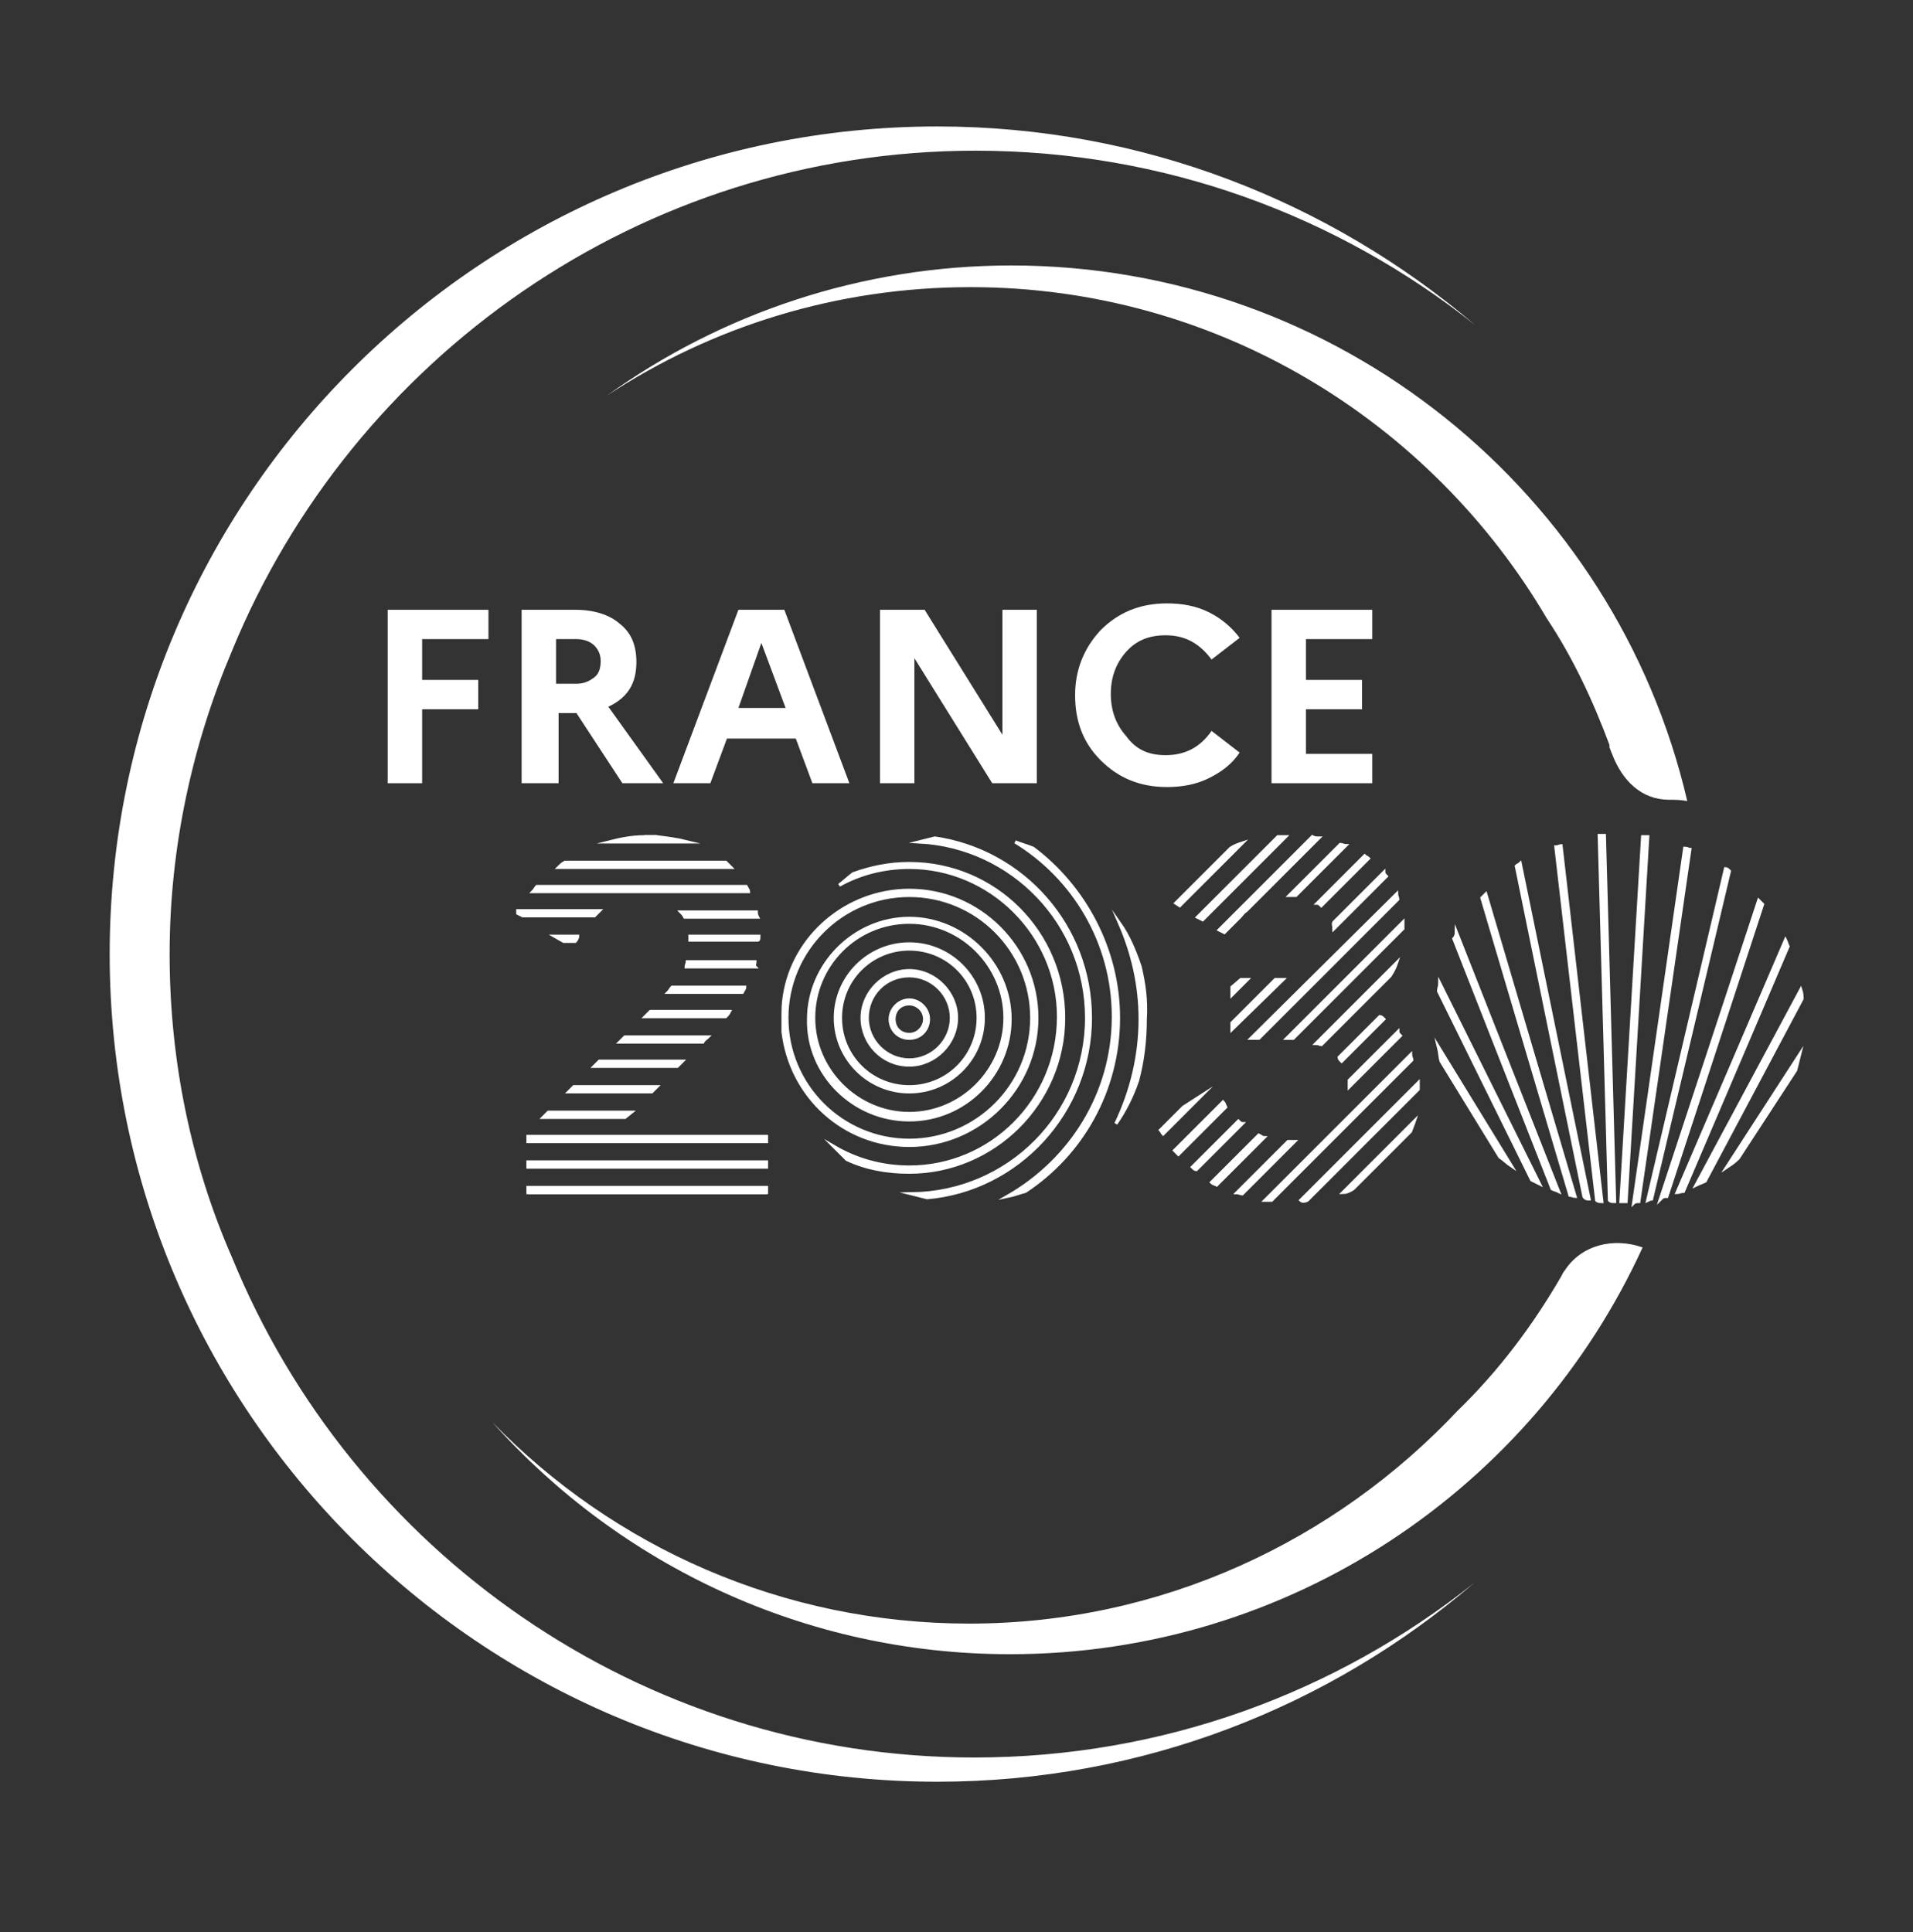
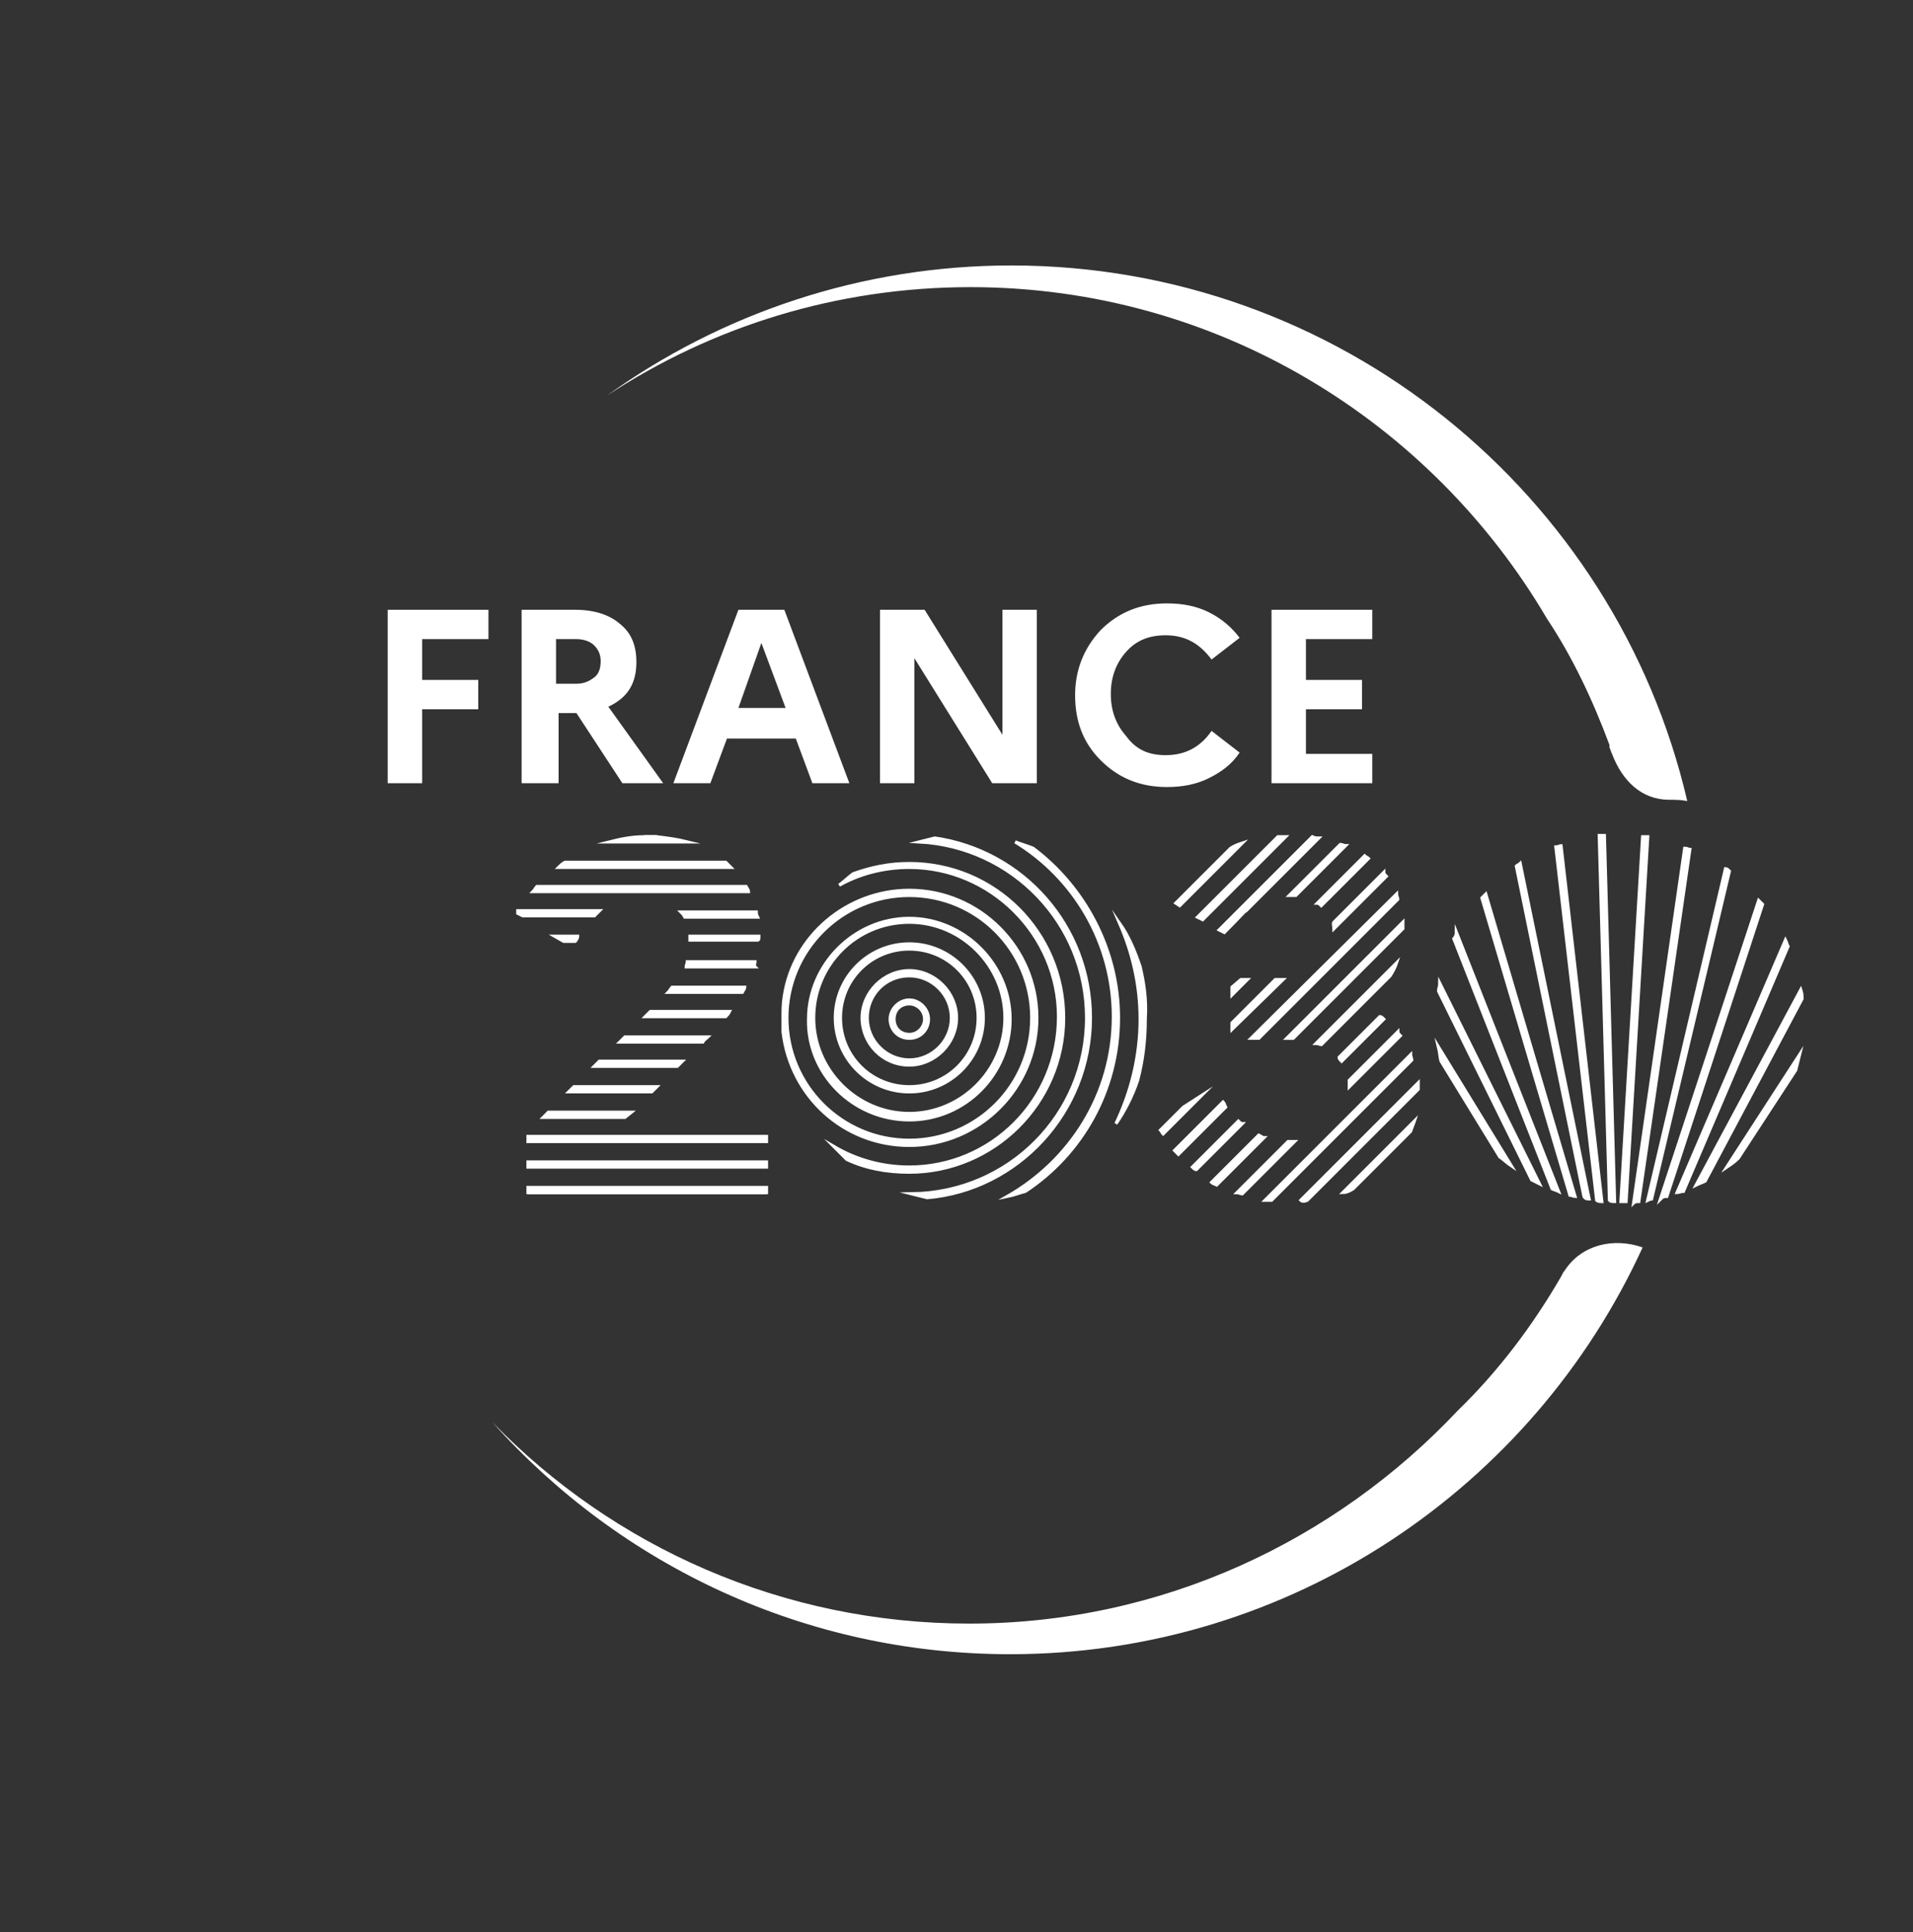
<svg xmlns="http://www.w3.org/2000/svg" width="99" height="100" viewBox="0 0 99 100" fill="none">
  <rect x="0" y="0" width="99" height="100" fill="#333333" stroke="none" />
-   <path d="M12.012 65.087C9.9 60.269 8.778 54.923 8.778 49.379C8.778 43.835 9.966 38.489 12.012 33.671C18.216 18.557 33.132 7.799 50.49 7.799C60.258 7.799 69.234 11.165 76.362 16.841C68.838 10.439 59.136 6.545 48.51 6.545C24.882 6.545 5.676 25.751 5.676 49.379C5.676 73.007 24.882 92.213 48.51 92.213C59.136 92.213 68.838 88.319 76.296 81.917C69.168 87.593 60.192 90.959 50.424 90.959C33.132 90.959 18.216 80.267 12.012 65.087Z" fill="white" />
  <path d="M80.982 65.747C80.916 65.813 80.85 65.945 80.784 66.077C79.332 68.585 77.55 70.961 75.438 73.007C69.102 79.739 60.126 84.029 50.16 84.029C40.524 84.029 31.746 80.069 25.476 73.601C32.076 80.993 41.646 85.613 52.272 85.613C66.792 85.613 79.332 76.967 85.008 64.559C83.49 64.031 81.84 64.427 80.982 65.747Z" fill="white" />
  <path d="M83.292 38.555C83.292 38.555 83.292 38.621 83.292 38.687C83.358 38.819 83.358 38.885 83.424 39.017C83.952 40.403 84.942 41.393 86.394 41.393C86.724 41.393 86.988 41.393 87.318 41.459C83.622 25.553 69.3 13.739 52.338 13.739C44.55 13.739 37.29 16.247 31.416 20.471C36.828 16.907 43.296 14.861 50.226 14.861C62.964 14.861 74.052 21.791 80.058 32.021C81.378 34.001 82.434 36.245 83.292 38.555Z" fill="white" />
  <path d="M20.064 40.535V31.559H25.278V33.077H21.846V35.189H24.75V36.707H21.846V40.535H20.064Z" fill="white" />
  <path d="M26.994 40.535V31.559H29.766C30.756 31.559 31.548 31.823 32.076 32.285C32.67 32.747 32.934 33.407 32.934 34.265C32.934 35.387 32.472 36.113 31.482 36.575L34.32 40.535H32.208L29.832 36.905H28.908V40.535H26.994ZM29.832 33.077H28.776V35.387H29.832C30.228 35.387 30.492 35.255 30.756 35.057C31.02 34.859 31.086 34.529 31.086 34.199C31.086 33.869 30.954 33.605 30.756 33.407C30.558 33.209 30.228 33.077 29.832 33.077Z" fill="white" />
  <path d="M34.848 40.535L38.214 31.559H40.59L43.956 40.535H42.042L41.184 38.225H37.62L36.762 40.535H34.848ZM38.214 36.641H40.656L39.402 33.275L38.214 36.641Z" fill="white" />
  <path d="M45.54 40.535V31.559H47.85L51.876 38.027V31.559H53.658V40.535H51.348L47.322 34.067V40.535H45.54Z" fill="white" />
  <path d="M60.324 39.083C61.314 39.083 62.106 38.687 62.7 37.828L64.152 38.95C63.756 39.544 63.228 39.941 62.568 40.27C61.908 40.6 61.182 40.733 60.39 40.733C59.004 40.733 57.882 40.27 56.958 39.346C56.034 38.422 55.638 37.3 55.638 35.98C55.638 34.66 56.1 33.538 56.958 32.614C57.882 31.691 59.004 31.229 60.39 31.229C61.182 31.229 61.908 31.36 62.568 31.691C63.228 32.02 63.756 32.483 64.152 33.011L62.7 34.133C62.106 33.34 61.38 32.879 60.324 32.879C59.466 32.879 58.806 33.142 58.278 33.736C57.75 34.331 57.486 35.056 57.486 35.914C57.486 36.773 57.75 37.498 58.278 38.093C58.806 38.819 59.466 39.083 60.324 39.083Z" fill="white" />
  <path d="M65.802 40.535V31.559H71.016V33.077H67.584V35.189H70.488V36.707H67.584V39.017H71.016V40.535H65.802Z" fill="white" />
  <path d="M74.58 54.923L77.616 59.873C77.814 60.005 78.012 60.203 78.21 60.335L74.448 54.197C74.514 54.461 74.514 54.725 74.58 54.923Z" fill="white" stroke="white" stroke-width="0.165" stroke-miterlimit="10" />
  <path d="M74.448 51.294L79.266 61.062C79.398 61.127 79.53 61.194 79.662 61.26L74.514 50.898C74.514 51.029 74.448 51.161 74.448 51.294Z" fill="white" stroke="white" stroke-width="0.165" stroke-miterlimit="10" />
  <path d="M75.24 48.587L80.322 61.523C80.454 61.589 80.52 61.589 80.652 61.655L75.372 48.257C75.372 48.389 75.306 48.521 75.24 48.587Z" fill="white" stroke="white" stroke-width="0.165" stroke-miterlimit="10" />
  <path d="M76.692 46.475L81.246 61.853C81.312 61.853 81.444 61.919 81.51 61.919L76.89 46.277C76.824 46.343 76.758 46.409 76.692 46.475Z" fill="white" stroke="white" stroke-width="0.165" stroke-miterlimit="10" />
  <path d="M82.236 62.051L78.672 44.693C78.606 44.759 78.54 44.759 78.474 44.825L81.972 61.919C82.038 62.051 82.17 62.051 82.236 62.051Z" fill="white" stroke="white" stroke-width="0.165" stroke-miterlimit="10" />
  <path d="M82.896 62.184L80.784 43.77C80.718 43.77 80.652 43.836 80.52 43.836L82.632 62.117C82.698 62.184 82.83 62.184 82.896 62.184Z" fill="white" stroke="white" stroke-width="0.165" stroke-miterlimit="10" />
  <path d="M83.556 62.183L83.028 43.241C82.962 43.241 82.83 43.241 82.764 43.241L83.292 62.117C83.358 62.183 83.424 62.183 83.556 62.183Z" fill="white" stroke="white" stroke-width="0.165" stroke-miterlimit="10" />
  <path d="M84.15 62.184L85.272 43.308C85.206 43.308 85.074 43.308 85.008 43.308L83.886 62.184C84.018 62.184 84.084 62.184 84.15 62.184Z" fill="white" stroke="white" stroke-width="0.165" stroke-miterlimit="10" />
  <path d="M84.81 62.183L87.45 43.967C87.384 43.967 87.318 43.901 87.186 43.901L84.546 62.249C84.612 62.183 84.744 62.183 84.81 62.183Z" fill="white" stroke="white" stroke-width="0.165" stroke-miterlimit="10" />
  <path d="M85.47 62.051L89.496 45.089C89.43 45.023 89.364 44.957 89.298 44.957L85.272 62.117C85.272 62.117 85.404 62.051 85.47 62.051Z" fill="white" stroke="white" stroke-width="0.165" stroke-miterlimit="10" />
  <path d="M86.262 61.919L91.212 46.805C91.146 46.739 91.08 46.673 91.014 46.607L85.932 62.051C86.064 61.919 86.13 61.919 86.262 61.919Z" fill="white" stroke="white" stroke-width="0.165" stroke-miterlimit="10" />
  <path d="M87.12 61.655L92.532 48.983C92.466 48.851 92.466 48.785 92.4 48.653L86.79 61.721C86.856 61.721 86.988 61.655 87.12 61.655Z" fill="white" stroke="white" stroke-width="0.165" stroke-miterlimit="10" />
  <path d="M88.242 61.127L93.258 51.69C93.258 51.557 93.258 51.425 93.192 51.227L87.78 61.325C87.912 61.26 88.11 61.194 88.242 61.127Z" fill="white" stroke="white" stroke-width="0.165" stroke-miterlimit="10" />
  <path d="M89.958 59.939L92.928 55.385C92.994 55.121 93.06 54.857 93.126 54.593L89.364 60.401C89.562 60.269 89.76 60.137 89.958 59.939Z" fill="white" stroke="white" stroke-width="0.165" stroke-miterlimit="10" />
  <path d="M27.324 61.721H39.666H27.324Z" stroke="white" stroke-width="0.165" stroke-miterlimit="10" />
  <path d="M33.66 43.308C33.528 43.308 33.462 43.308 33.33 43.308H33.99C33.858 43.308 33.726 43.308 33.66 43.308Z" fill="white" stroke="white" stroke-width="0.165" stroke-miterlimit="10" />
  <path d="M33.99 43.308H33.33C32.67 43.308 32.076 43.44 31.548 43.572H35.574C35.046 43.44 34.518 43.374 33.99 43.308Z" fill="white" stroke="white" stroke-width="0.165" stroke-miterlimit="10" />
  <path d="M37.554 44.627H29.238C29.106 44.693 28.974 44.825 28.908 44.891H37.818C37.686 44.759 37.62 44.693 37.554 44.627Z" fill="white" stroke="white" stroke-width="0.165" stroke-miterlimit="10" />
  <path d="M38.61 45.881H27.786C27.72 45.947 27.654 46.079 27.588 46.145H38.742C38.742 46.079 38.676 46.013 38.61 45.881Z" fill="white" stroke="white" stroke-width="0.165" stroke-miterlimit="10" />
  <path d="M39.138 47.201H35.244C35.31 47.267 35.376 47.333 35.442 47.465H39.204C39.138 47.333 39.138 47.267 39.138 47.201Z" fill="white" stroke="white" stroke-width="0.165" stroke-miterlimit="10" />
  <path d="M26.796 47.267L27.06 47.399H30.756C30.822 47.333 30.954 47.201 31.02 47.135H26.796C26.796 47.201 26.796 47.267 26.796 47.267Z" fill="white" stroke="white" stroke-width="0.165" stroke-miterlimit="10" />
  <path d="M39.27 48.455H35.706C35.706 48.521 35.706 48.587 35.706 48.653H39.204C39.27 48.653 39.27 48.587 39.27 48.455Z" fill="white" stroke="white" stroke-width="0.165" stroke-miterlimit="10" />
  <path d="M29.172 48.719H29.766C29.832 48.653 29.898 48.521 29.898 48.455H28.71L29.172 48.719Z" fill="white" stroke="white" stroke-width="0.165" stroke-miterlimit="10" />
  <path d="M39.072 49.775H35.574C35.574 49.841 35.508 49.973 35.508 50.039H39.072C39.006 49.973 39.072 49.841 39.072 49.775Z" fill="white" stroke="white" stroke-width="0.165" stroke-miterlimit="10" />
  <path d="M38.544 51.095H34.782C34.716 51.161 34.65 51.293 34.584 51.359H38.412C38.478 51.227 38.544 51.161 38.544 51.095Z" fill="white" stroke="white" stroke-width="0.165" stroke-miterlimit="10" />
  <path d="M37.752 52.35H33.66C33.594 52.416 33.528 52.482 33.462 52.548L33.396 52.614H37.554C37.62 52.548 37.686 52.482 37.752 52.35Z" fill="white" stroke="white" stroke-width="0.165" stroke-miterlimit="10" />
  <path d="M36.63 53.669H32.34L32.076 53.933H36.366C36.432 53.801 36.564 53.735 36.63 53.669Z" fill="white" stroke="white" stroke-width="0.165" stroke-miterlimit="10" />
  <path d="M35.31 54.923H31.02L30.756 55.187H35.046L35.31 54.923Z" fill="white" stroke="white" stroke-width="0.165" stroke-miterlimit="10" />
  <path d="M33.99 56.243H29.7L29.436 56.507H33.726L33.99 56.243Z" fill="white" stroke="white" stroke-width="0.165" stroke-miterlimit="10" />
  <path d="M32.67 57.563H28.38L28.116 57.828H32.34L32.67 57.563Z" fill="white" stroke="white" stroke-width="0.165" stroke-miterlimit="10" />
  <path d="M39.666 58.817H27.324V59.081H39.666V58.817Z" fill="white" stroke="white" stroke-width="0.165" stroke-miterlimit="10" />
  <path d="M39.666 60.137H27.324V60.401H39.666V60.137Z" fill="white" stroke="white" stroke-width="0.165" stroke-miterlimit="10" />
  <path d="M39.666 61.457H27.324V61.721H39.666V61.457Z" fill="white" stroke="white" stroke-width="0.165" stroke-miterlimit="10" />
  <path d="M70.026 61.523L72.996 58.553C73.062 58.355 73.128 58.223 73.194 58.025L69.498 61.721C69.63 61.721 69.828 61.655 70.026 61.523Z" fill="white" stroke="white" stroke-width="0.165" stroke-miterlimit="10" />
  <path d="M67.65 62.117L73.392 56.375C73.392 56.243 73.392 56.177 73.392 56.045L67.32 62.117C67.386 62.183 67.518 62.183 67.65 62.117Z" fill="white" stroke="white" stroke-width="0.165" stroke-miterlimit="10" />
  <path d="M65.802 62.117L73.062 54.857C73.062 54.791 72.996 54.659 72.996 54.593L65.472 62.117C65.604 62.117 65.736 62.117 65.802 62.117Z" fill="white" stroke="white" stroke-width="0.165" stroke-miterlimit="10" />
  <path d="M66.792 59.081C66.726 59.081 66.726 59.081 66.66 59.081L64.02 61.721C64.086 61.721 64.218 61.787 64.284 61.787L66.99 59.081C66.99 59.081 66.858 59.081 66.792 59.081Z" fill="white" stroke="white" stroke-width="0.165" stroke-miterlimit="10" />
  <path d="M69.828 56.243L72.468 53.603C72.402 53.537 72.336 53.471 72.336 53.405L69.828 55.913C69.828 56.045 69.828 56.177 69.828 56.243Z" fill="white" stroke="white" stroke-width="0.165" stroke-miterlimit="10" />
  <path d="M69.432 54.923L71.61 52.745C71.544 52.679 71.478 52.613 71.412 52.613L69.3 54.725C69.3 54.791 69.366 54.857 69.432 54.923Z" fill="white" stroke="white" stroke-width="0.165" stroke-miterlimit="10" />
  <path d="M65.142 58.751L62.7 61.193C62.766 61.259 62.832 61.259 62.964 61.325L65.406 58.883C65.34 58.883 65.274 58.817 65.142 58.751Z" fill="white" stroke="white" stroke-width="0.165" stroke-miterlimit="10" />
  <path d="M64.086 58.025L61.71 60.401C61.776 60.467 61.842 60.533 61.908 60.533L64.284 58.157C64.218 58.157 64.152 58.091 64.086 58.025Z" fill="white" stroke="white" stroke-width="0.165" stroke-miterlimit="10" />
  <path d="M68.376 54.065L71.94 50.501C72.072 50.303 72.204 50.039 72.27 49.841L68.112 53.999C68.244 53.999 68.31 54.065 68.376 54.065Z" fill="white" stroke="white" stroke-width="0.165" stroke-miterlimit="10" />
  <path d="M63.294 57.035L60.786 59.543C60.852 59.609 60.918 59.675 60.984 59.741L63.426 57.299C63.36 57.167 63.36 57.101 63.294 57.035Z" fill="white" stroke="white" stroke-width="0.165" stroke-miterlimit="10" />
  <path d="M66.66 53.736C66.726 53.736 66.792 53.736 66.924 53.736L72.6 48.059C72.6 47.928 72.6 47.861 72.6 47.73L66.594 53.736H66.66Z" fill="white" stroke="white" stroke-width="0.165" stroke-miterlimit="10" />
  <path d="M61.248 57.299L60.06 58.487C60.126 58.553 60.126 58.619 60.192 58.685L62.172 56.705L61.248 57.299Z" fill="white" stroke="white" stroke-width="0.165" stroke-miterlimit="10" />
  <path d="M65.142 53.735L72.336 46.541C72.336 46.475 72.27 46.343 72.27 46.277L64.746 53.735H65.142Z" fill="white" stroke="white" stroke-width="0.165" stroke-miterlimit="10" />
  <path d="M66 50.699L63.756 52.943V53.273L66.396 50.699H66Z" fill="white" stroke="white" stroke-width="0.165" stroke-miterlimit="10" />
  <path d="M69.036 48.059L71.742 45.353C71.676 45.287 71.61 45.221 71.61 45.155L69.036 47.729C68.97 47.795 69.036 47.927 69.036 48.059Z" fill="white" stroke="white" stroke-width="0.165" stroke-miterlimit="10" />
  <path d="M68.376 46.871L70.818 44.429C70.752 44.363 70.686 44.363 70.62 44.297L68.178 46.739C68.244 46.739 68.31 46.805 68.376 46.871Z" fill="white" stroke="white" stroke-width="0.165" stroke-miterlimit="10" />
  <path d="M64.218 50.699L63.756 51.095V51.491L64.548 50.699H64.218Z" fill="white" stroke="white" stroke-width="0.165" stroke-miterlimit="10" />
  <path d="M67.056 46.343L69.63 43.769C69.564 43.769 69.432 43.703 69.366 43.703L66.726 46.343C66.858 46.343 66.99 46.343 67.056 46.343Z" fill="white" stroke="white" stroke-width="0.165" stroke-miterlimit="10" />
-   <path d="M63.36 48.258L64.152 47.466C64.284 47.334 64.35 47.202 64.482 47.136L68.244 43.374C68.112 43.374 68.046 43.374 67.914 43.308L63.096 48.126L63.36 48.258Z" fill="white" stroke="white" stroke-width="0.165" stroke-miterlimit="10" />
+   <path d="M63.36 48.258C64.284 47.334 64.35 47.202 64.482 47.136L68.244 43.374C68.112 43.374 68.046 43.374 67.914 43.308L63.096 48.126L63.36 48.258Z" fill="white" stroke="white" stroke-width="0.165" stroke-miterlimit="10" />
  <path d="M62.238 47.598L66.528 43.308C66.396 43.308 66.264 43.308 66.132 43.308L61.974 47.466L62.238 47.598Z" fill="white" stroke="white" stroke-width="0.165" stroke-miterlimit="10" />
  <path d="M61.05 46.871L64.284 43.637C64.086 43.703 63.888 43.769 63.69 43.901L60.852 46.739L61.05 46.871Z" fill="white" stroke="white" stroke-width="0.165" stroke-miterlimit="10" />
  <path d="M57.882 52.679C57.882 49.115 56.1 45.881 53.46 43.901C53.13 43.769 52.866 43.703 52.536 43.571C55.572 45.419 57.618 48.785 57.618 52.613C57.618 56.639 55.374 60.071 52.14 61.919C52.47 61.853 52.8 61.721 53.064 61.655C55.968 59.741 57.882 56.441 57.882 52.679Z" fill="white" stroke="white" stroke-width="0.165" stroke-miterlimit="10" />
  <path d="M59.004 50.039C58.74 49.247 58.41 48.455 57.948 47.795C58.608 49.313 59.004 50.963 59.004 52.745C59.004 54.659 58.542 56.507 57.75 58.157C58.212 57.497 58.608 56.705 58.872 55.913C59.136 54.923 59.268 53.867 59.268 52.745C59.334 51.755 59.202 50.897 59.004 50.039Z" fill="white" stroke="white" stroke-width="0.165" stroke-miterlimit="10" />
  <path d="M56.43 52.679C56.43 47.927 52.932 44.033 48.378 43.373C48.114 43.439 47.85 43.505 47.586 43.571C52.404 43.835 56.232 47.795 56.232 52.679C56.232 57.695 52.206 61.721 47.19 61.787C47.454 61.853 47.718 61.919 47.982 61.985C52.668 61.589 56.43 57.563 56.43 52.679Z" fill="white" stroke="white" stroke-width="0.165" stroke-miterlimit="10" />
  <path d="M55.044 52.679C55.044 48.257 51.48 44.693 47.058 44.693C46.002 44.693 45.078 44.891 44.154 45.221C43.89 45.419 43.692 45.617 43.428 45.815C44.484 45.221 45.738 44.891 47.058 44.891C51.282 44.891 54.78 48.389 54.78 52.613C54.78 56.969 51.282 60.401 47.058 60.401C45.606 60.401 44.286 60.005 43.164 59.345C43.362 59.543 43.626 59.807 43.824 60.005C44.814 60.467 45.87 60.665 47.058 60.665C51.414 60.665 55.044 57.101 55.044 52.679Z" fill="white" stroke="white" stroke-width="0.165" stroke-miterlimit="10" />
  <path d="M47.058 50.501C48.246 50.501 49.236 51.491 49.236 52.679C49.236 53.867 48.246 54.857 47.058 54.857C45.87 54.857 44.88 53.867 44.88 52.679C44.88 51.491 45.804 50.501 47.058 50.501ZM47.058 55.121C48.378 55.121 49.5 53.999 49.5 52.679C49.5 51.359 48.378 50.237 47.058 50.237C45.738 50.237 44.616 51.359 44.616 52.679C44.616 53.999 45.672 55.121 47.058 55.121Z" fill="white" stroke="white" stroke-width="0.165" stroke-miterlimit="10" />
  <path d="M47.058 49.116C49.038 49.116 50.622 50.7 50.622 52.68C50.622 54.66 49.038 56.244 47.058 56.244C45.078 56.244 43.494 54.66 43.494 52.68C43.494 50.7 45.078 49.116 47.058 49.116ZM47.058 56.508C49.17 56.508 50.886 54.792 50.886 52.68C50.886 50.568 49.17 48.852 47.058 48.852C44.946 48.852 43.23 50.568 43.23 52.68C43.23 54.792 44.946 56.508 47.058 56.508Z" fill="white" stroke="white" stroke-width="0.165" stroke-miterlimit="10" />
  <path d="M47.058 51.953C47.454 51.953 47.85 52.283 47.85 52.745C47.85 53.141 47.52 53.537 47.058 53.537C46.596 53.537 46.266 53.207 46.266 52.745C46.266 52.283 46.596 51.953 47.058 51.953ZM47.058 53.735C47.652 53.735 48.048 53.273 48.048 52.745C48.048 52.217 47.586 51.755 47.058 51.755C46.53 51.755 46.068 52.217 46.068 52.745C46.068 53.273 46.464 53.735 47.058 53.735Z" fill="white" stroke="white" stroke-width="0.165" stroke-miterlimit="10" />
  <path d="M47.058 46.343C50.556 46.343 53.394 49.181 53.394 52.679C53.394 56.177 50.556 59.015 47.058 59.015C43.56 59.015 40.722 56.177 40.722 52.679C40.722 49.181 43.56 46.343 47.058 46.343ZM47.058 59.279C50.688 59.279 53.658 56.309 53.658 52.679C53.658 49.049 50.688 46.079 47.058 46.079C43.824 46.079 41.052 48.455 40.59 51.557C40.524 51.953 40.524 52.283 40.524 52.679C40.524 52.943 40.524 53.141 40.524 53.405C40.92 56.771 43.692 59.279 47.058 59.279Z" fill="white" stroke="white" stroke-width="0.165" stroke-miterlimit="10" />
  <path d="M47.058 47.729C49.764 47.729 52.008 49.973 52.008 52.679C52.008 55.385 49.764 57.629 47.058 57.629C44.352 57.629 42.108 55.385 42.108 52.679C42.108 49.973 44.286 47.729 47.058 47.729ZM47.058 57.959C49.962 57.959 52.272 55.583 52.272 52.745C52.272 49.907 49.896 47.531 47.058 47.531C44.22 47.531 41.844 49.907 41.844 52.745C41.778 55.583 44.154 57.959 47.058 57.959Z" fill="white" stroke="white" stroke-width="0.165" stroke-miterlimit="10" />
</svg>